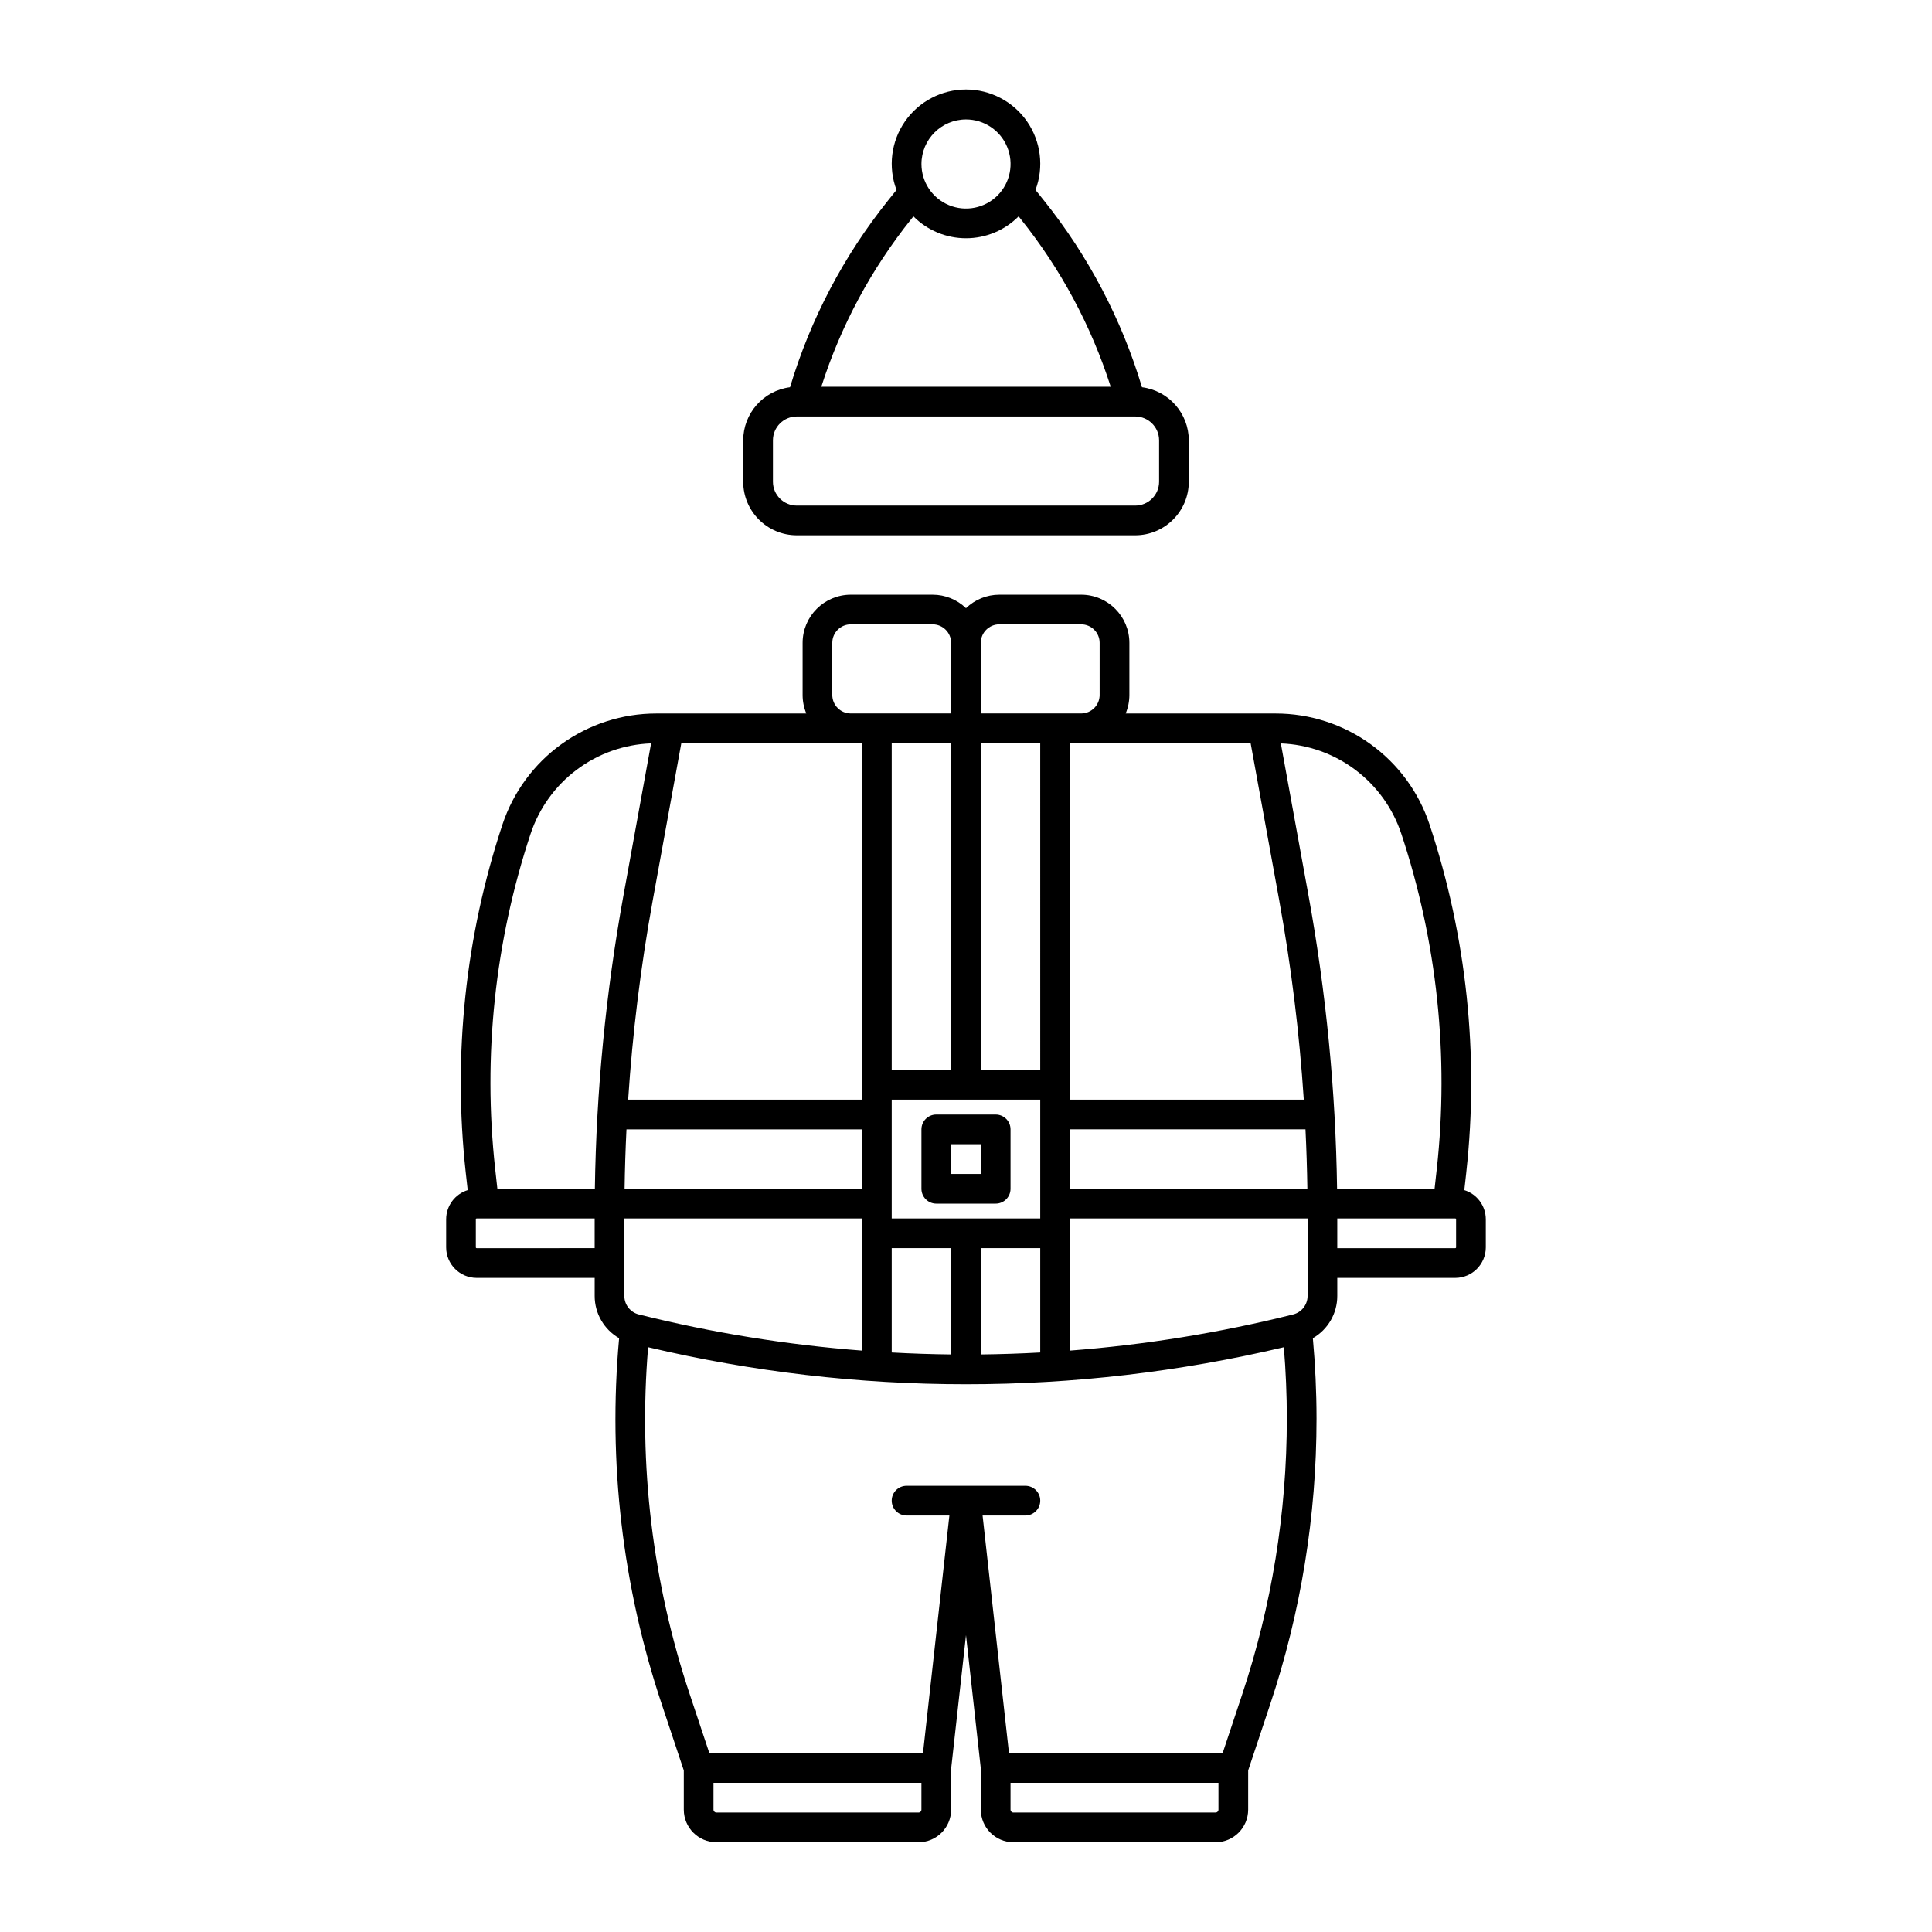
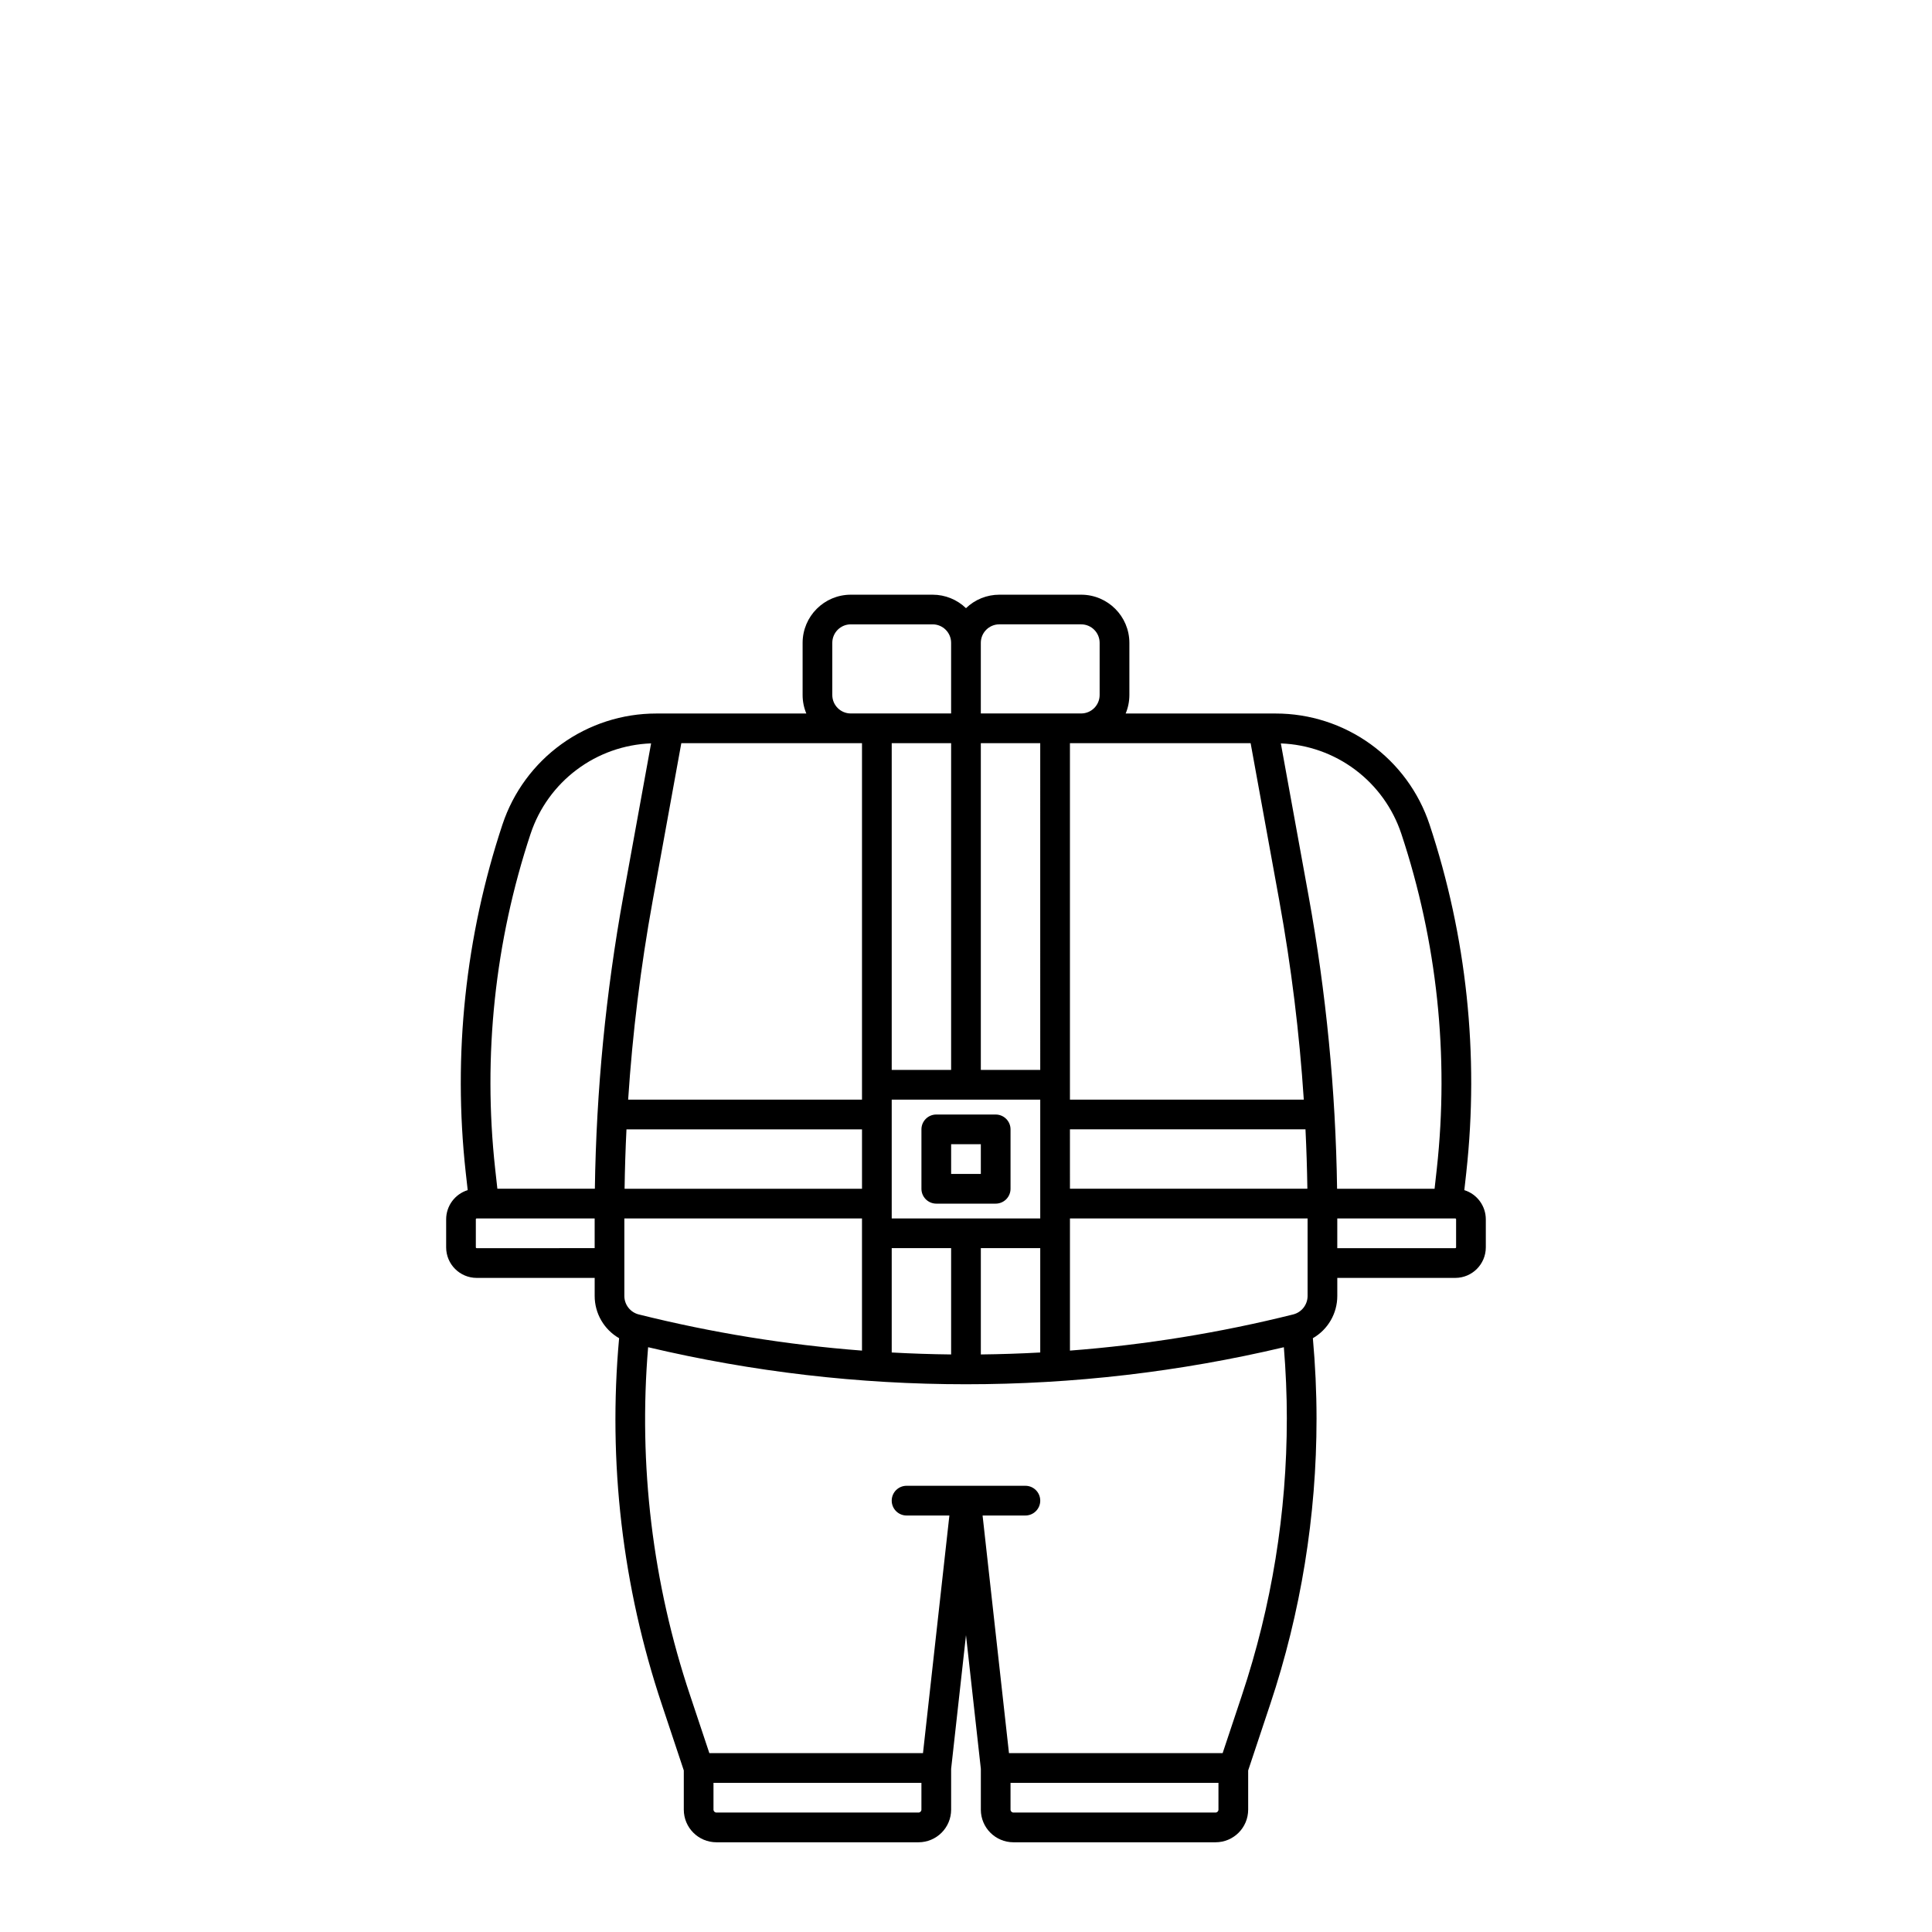
<svg xmlns="http://www.w3.org/2000/svg" fill="#000000" width="800px" height="800px" version="1.1" viewBox="144 144 512 512">
  <g>
-     <path d="m355.16 285.86h89.688-0.004c7.84-0.012 14.191-6.359 14.199-14.199v-10.965c-0.012-7.141-5.32-13.164-12.406-14.07-5.402-18.023-14.23-34.832-25.996-49.512l-2.223-2.777c2.277-6.047 1.445-12.824-2.231-18.137-3.676-5.312-9.727-8.484-16.184-8.484-6.461 0-12.512 3.172-16.188 8.484s-4.508 12.09-2.231 18.137l-2.223 2.777c-11.766 14.68-20.594 31.488-25.996 49.512-7.082 0.906-12.395 6.93-12.406 14.07v10.965c0.012 7.84 6.359 14.188 14.199 14.199zm44.844-110.21c4.773 0 9.078 2.879 10.906 7.289 1.828 4.414 0.82 9.492-2.559 12.871-3.375 3.375-8.457 4.387-12.867 2.559-4.414-1.828-7.289-6.133-7.289-10.91 0.008-6.519 5.289-11.801 11.809-11.809zm-14.492 26.383 0.555-0.695c3.688 3.715 8.703 5.801 13.938 5.801 5.231 0 10.246-2.086 13.934-5.801l0.555 0.688v0.004c10.609 13.238 18.695 28.312 23.859 44.469h-76.699c5.164-16.156 13.25-31.227 23.859-44.465zm-36.676 58.664c0.004-3.492 2.832-6.32 6.324-6.324h89.688-0.004c3.492 0.004 6.324 2.832 6.328 6.324v10.965c-0.004 3.492-2.836 6.32-6.328 6.324h-89.684c-3.492-0.004-6.32-2.832-6.324-6.324z" />
    <path d="m532.06 459.4 0.539-4.828-0.004 0.004c3.402-31.051 0.074-62.465-9.762-92.109-2.848-8.559-8.32-16-15.637-21.273-7.316-5.269-16.105-8.109-25.125-8.105h-39.758c0.648-1.551 0.98-3.215 0.984-4.894v-13.828c-0.008-7.047-5.723-12.758-12.773-12.766h-21.699c-3.293 0-6.461 1.281-8.828 3.57-2.371-2.289-5.539-3.57-8.832-3.57h-21.699c-7.047 0.008-12.758 5.719-12.766 12.766v13.828c0 1.68 0.336 3.344 0.984 4.894h-39.754c-9.02-0.004-17.809 2.832-25.125 8.105-7.316 5.273-12.789 12.715-15.637 21.273-9.836 29.645-13.164 61.062-9.762 92.109l0.539 4.82h-0.004c-3.391 1.051-5.703 4.184-5.707 7.734v7.438c0.004 4.465 3.625 8.082 8.09 8.09h31.27v4.781c-0.004 4.621 2.469 8.895 6.477 11.199-2.984 32.805 0.875 65.875 11.336 97.113l5.805 17.434v10.398-0.004c0.004 4.773 3.871 8.641 8.645 8.645h53.562-0.004c4.773-0.004 8.641-3.871 8.645-8.645v-10.816l3.938-35.426 3.938 35.426v10.816h-0.004c0.004 4.773 3.871 8.641 8.645 8.645h53.562c4.769-0.004 8.637-3.871 8.641-8.645v-10.395l5.805-17.43 0.004-0.004c8.156-24.438 12.312-50.035 12.309-75.801 0-7.086-0.34-14.234-0.973-21.312 4.008-2.305 6.477-6.578 6.473-11.199v-4.781h31.273c4.465-0.008 8.082-3.625 8.086-8.09v-7.438c-0.004-3.547-2.312-6.676-5.695-7.731zm-16.691-94.445h-0.004c9.477 28.562 12.684 58.836 9.406 88.75l-0.594 5.336h-25.836c-0.375-26.039-2.902-52.004-7.555-77.629l-7.348-40.398c7.129 0.262 14.004 2.695 19.707 6.977 5.707 4.277 9.969 10.199 12.219 16.965zm-28.684 127.39c-19.406 4.848-39.191 8.051-59.137 9.578v-35.016h62.977v20.527c0 2.324-1.582 4.352-3.84 4.91zm-173.39 0c-2.254-0.559-3.84-2.586-3.836-4.91v-20.527h62.977v35.016c-19.945-1.527-39.727-4.731-59.133-9.578zm-3.273-49.055h62.418v15.742l-62.918 0.004c0.074-5.25 0.242-10.496 0.5-15.746zm86.035-102.34v86.594h-15.742v-86.594zm-15.742 125.95v-31.488h39.359v31.488zm39.359-39.359h-15.746v-86.594h15.742zm-39.359 47.23h15.742v28.172c-5.246-0.059-10.496-0.23-15.742-0.52zm23.617 0h15.742v27.652c-5.242 0.289-10.492 0.461-15.742 0.52zm23.617-15.742-0.004-15.746h62.422c0.254 5.246 0.422 10.496 0.5 15.742zm55.496-76.223h-0.004c3.16 17.398 5.32 34.961 6.477 52.605h-61.973v-94.465h47.883zm-74.223-73.348h21.699c2.703 0.004 4.891 2.195 4.894 4.894v13.828c-0.004 2.703-2.191 4.891-4.894 4.894h-26.594v-18.723c0.004-2.699 2.195-4.891 4.894-4.894zm-44.254 18.723v-13.828c0.004-2.699 2.191-4.891 4.894-4.894h21.699c2.703 0.004 4.891 2.195 4.894 4.894v18.723h-26.594c-2.703-0.004-4.891-2.191-4.894-4.894zm-40.012 12.766h47.883v94.465h-61.973c1.16-17.645 3.32-35.207 6.481-52.605zm-39.934 23.996c2.25-6.769 6.512-12.688 12.219-16.965 5.703-4.281 12.582-6.715 19.707-6.977l-7.344 40.398c-4.652 25.625-7.18 51.59-7.559 77.629h-25.836l-0.59-5.336c-3.277-29.914-0.07-60.184 9.402-88.75zm-14.301 109.83c-0.121 0-0.219-0.094-0.219-0.215v-7.438c0-0.121 0.098-0.219 0.219-0.219h31.27v7.871zm117.1 149.57h-53.566c-0.426 0-0.773-0.348-0.773-0.773v-7.098h55.105v7.102-0.004c0 0.426-0.348 0.773-0.773 0.773zm78.719 0h-53.566c-0.426 0-0.77-0.348-0.773-0.773v-7.098h55.105v7.102-0.004c0 0.426-0.344 0.773-0.77 0.773zm6.988-31.094-5.117 15.352-56.621-0.004-6.996-62.977 11.344 0.004c2.176 0 3.938-1.766 3.938-3.938 0-2.176-1.762-3.938-3.938-3.938h-31.488c-2.172 0-3.934 1.762-3.934 3.938 0 2.172 1.762 3.938 3.934 3.938h11.348l-6.996 62.977-56.617-0.004-5.117-15.352v0.004c-9.934-29.668-13.715-61.047-11.109-92.223 27.602 6.527 55.871 9.824 84.238 9.816 28.363 0.008 56.633-3.285 84.238-9.812 0.516 6.289 0.789 12.629 0.789 18.906l-0.004 0.004c0.008 24.918-4.012 49.676-11.898 73.312zm56.754-118.69c0 0.121-0.098 0.215-0.215 0.215h-31.273v-7.871h31.273c0.117 0 0.215 0.098 0.215 0.219z" />
-     <path d="m407.87 439.36h-15.746c-2.172 0-3.934 1.762-3.934 3.934v15.746c0 1.043 0.414 2.043 1.152 2.781 0.738 0.738 1.738 1.156 2.781 1.156h15.746c1.043 0 2.043-0.418 2.781-1.156 0.738-0.738 1.152-1.738 1.152-2.781v-15.746c0-1.043-0.414-2.043-1.152-2.781-0.738-0.738-1.738-1.152-2.781-1.152zm-3.938 15.742h-7.871v-7.871h7.871z" />
+     <path d="m407.87 439.36h-15.746c-2.172 0-3.934 1.762-3.934 3.934v15.746c0 1.043 0.414 2.043 1.152 2.781 0.738 0.738 1.738 1.156 2.781 1.156h15.746c1.043 0 2.043-0.418 2.781-1.156 0.738-0.738 1.152-1.738 1.152-2.781v-15.746c0-1.043-0.414-2.043-1.152-2.781-0.738-0.738-1.738-1.152-2.781-1.152m-3.938 15.742h-7.871v-7.871h7.871z" />
  </g>
</svg>